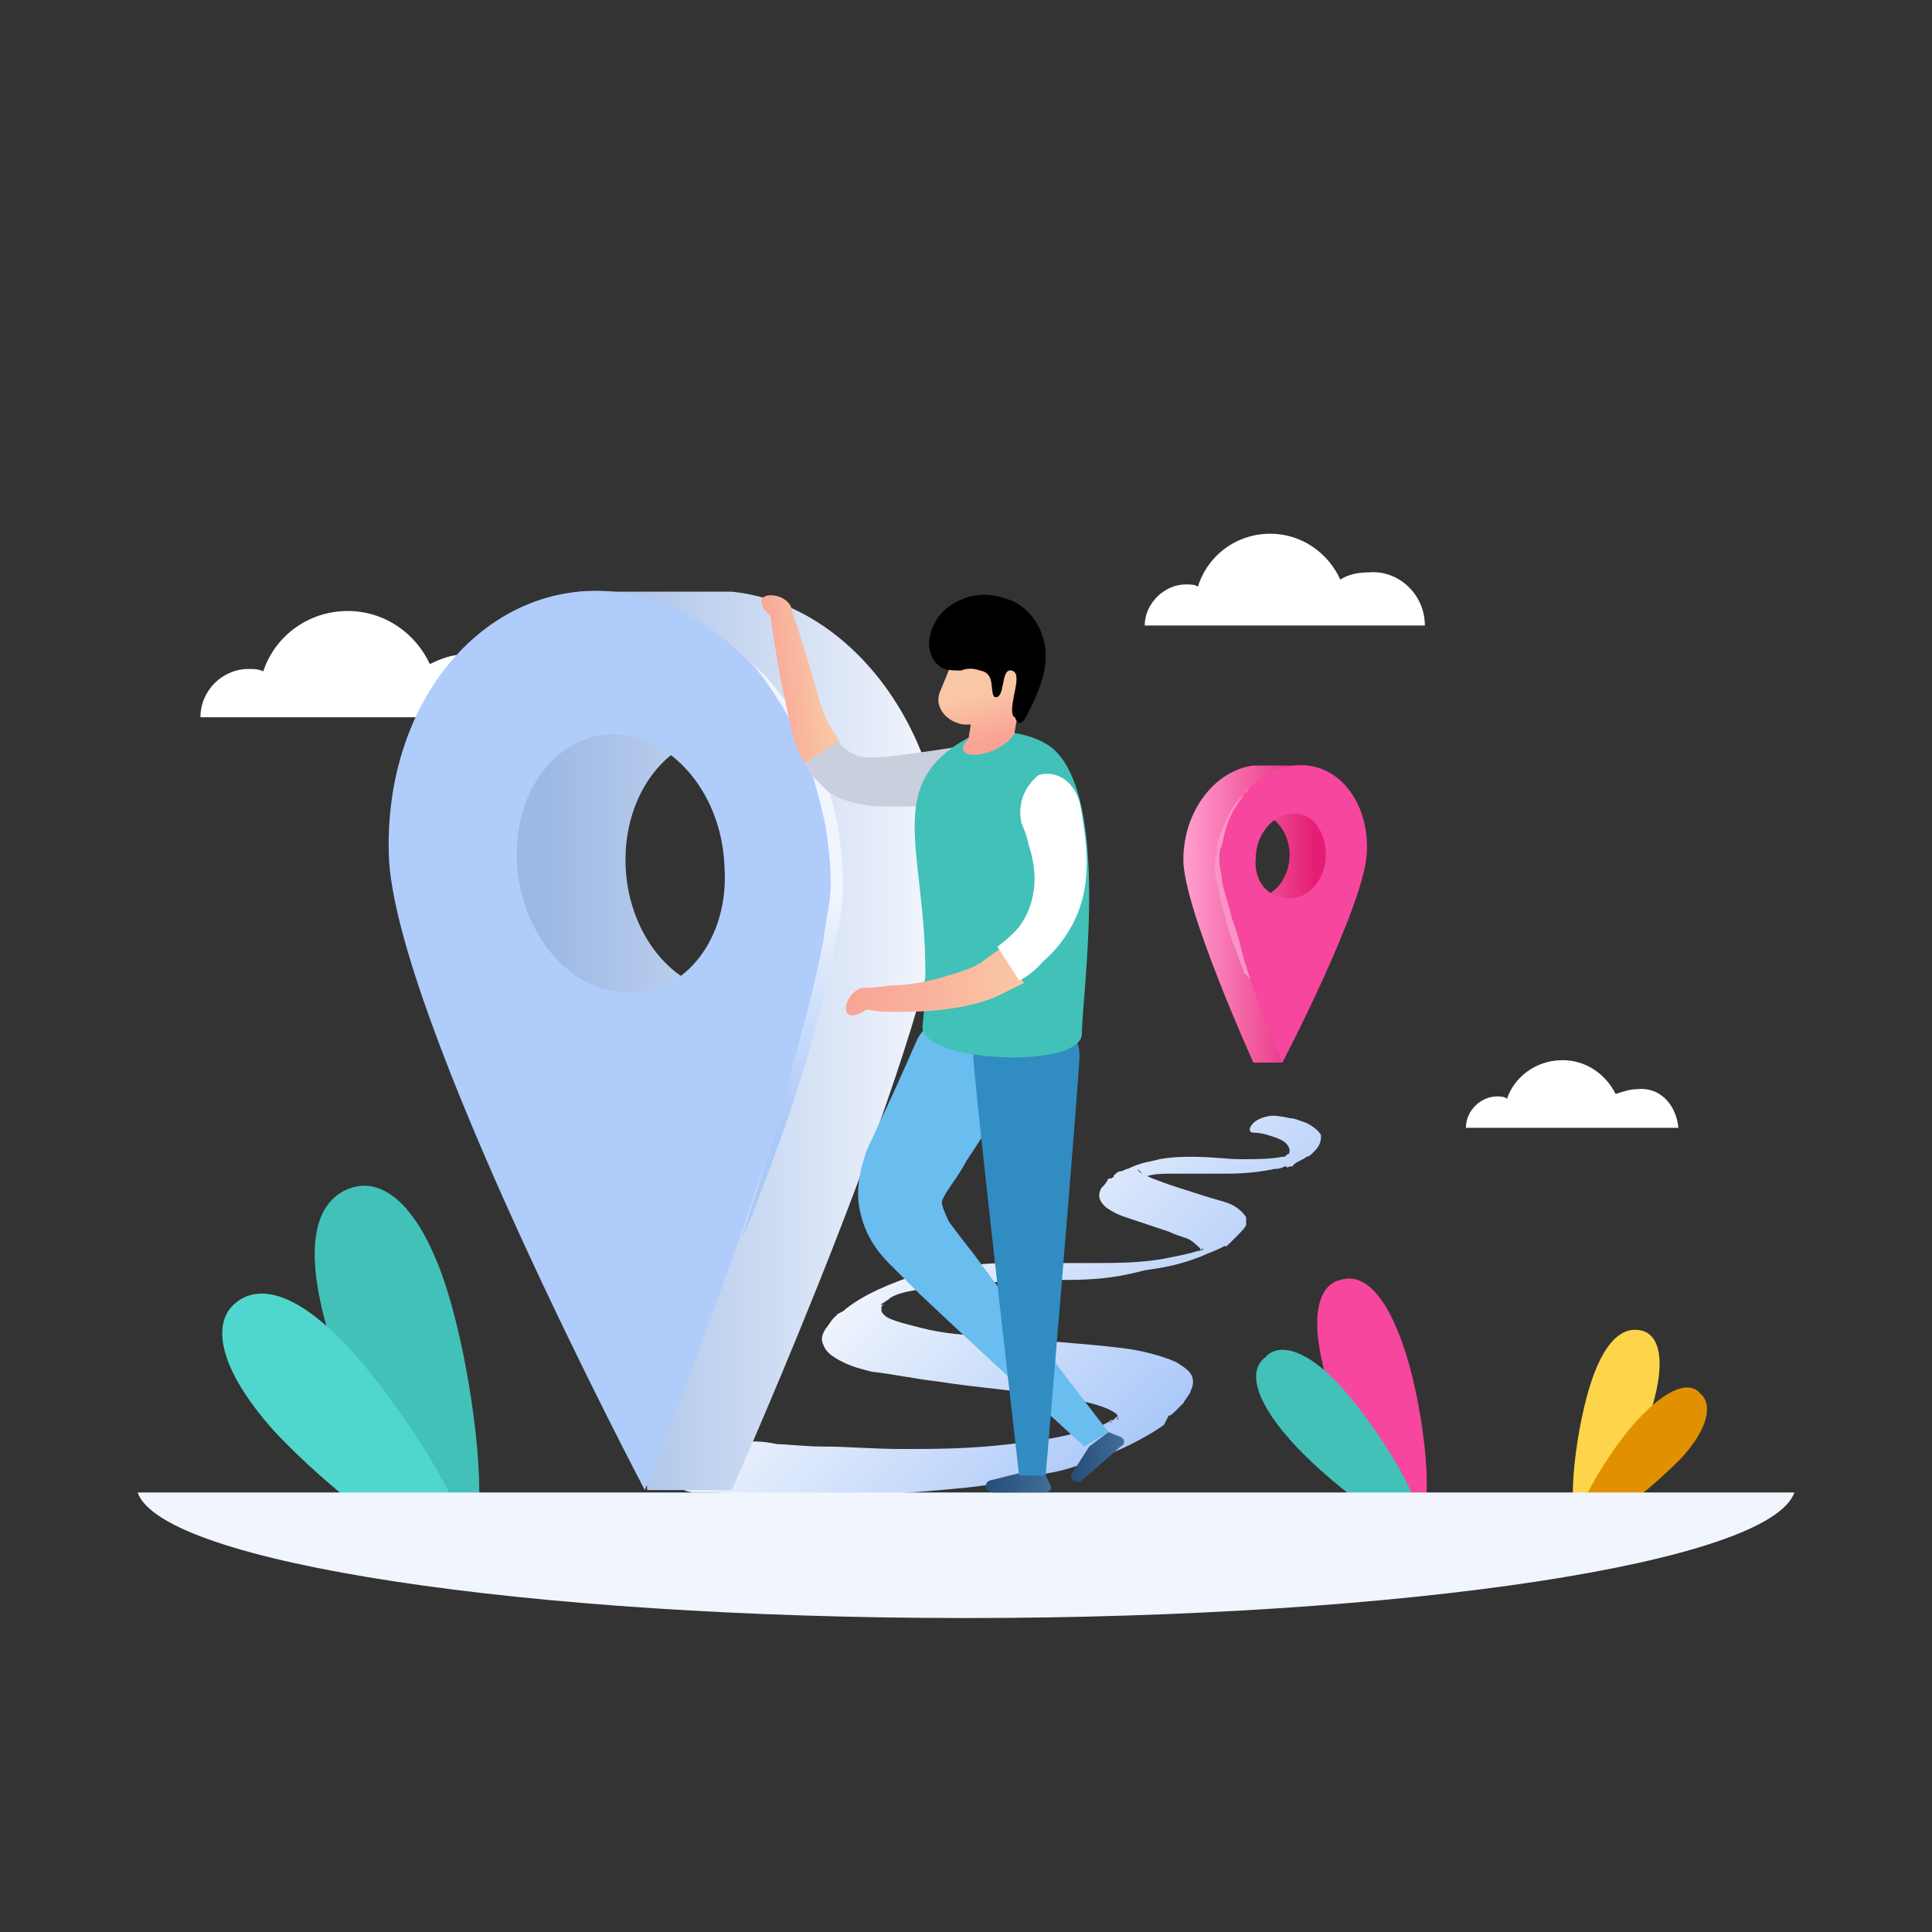
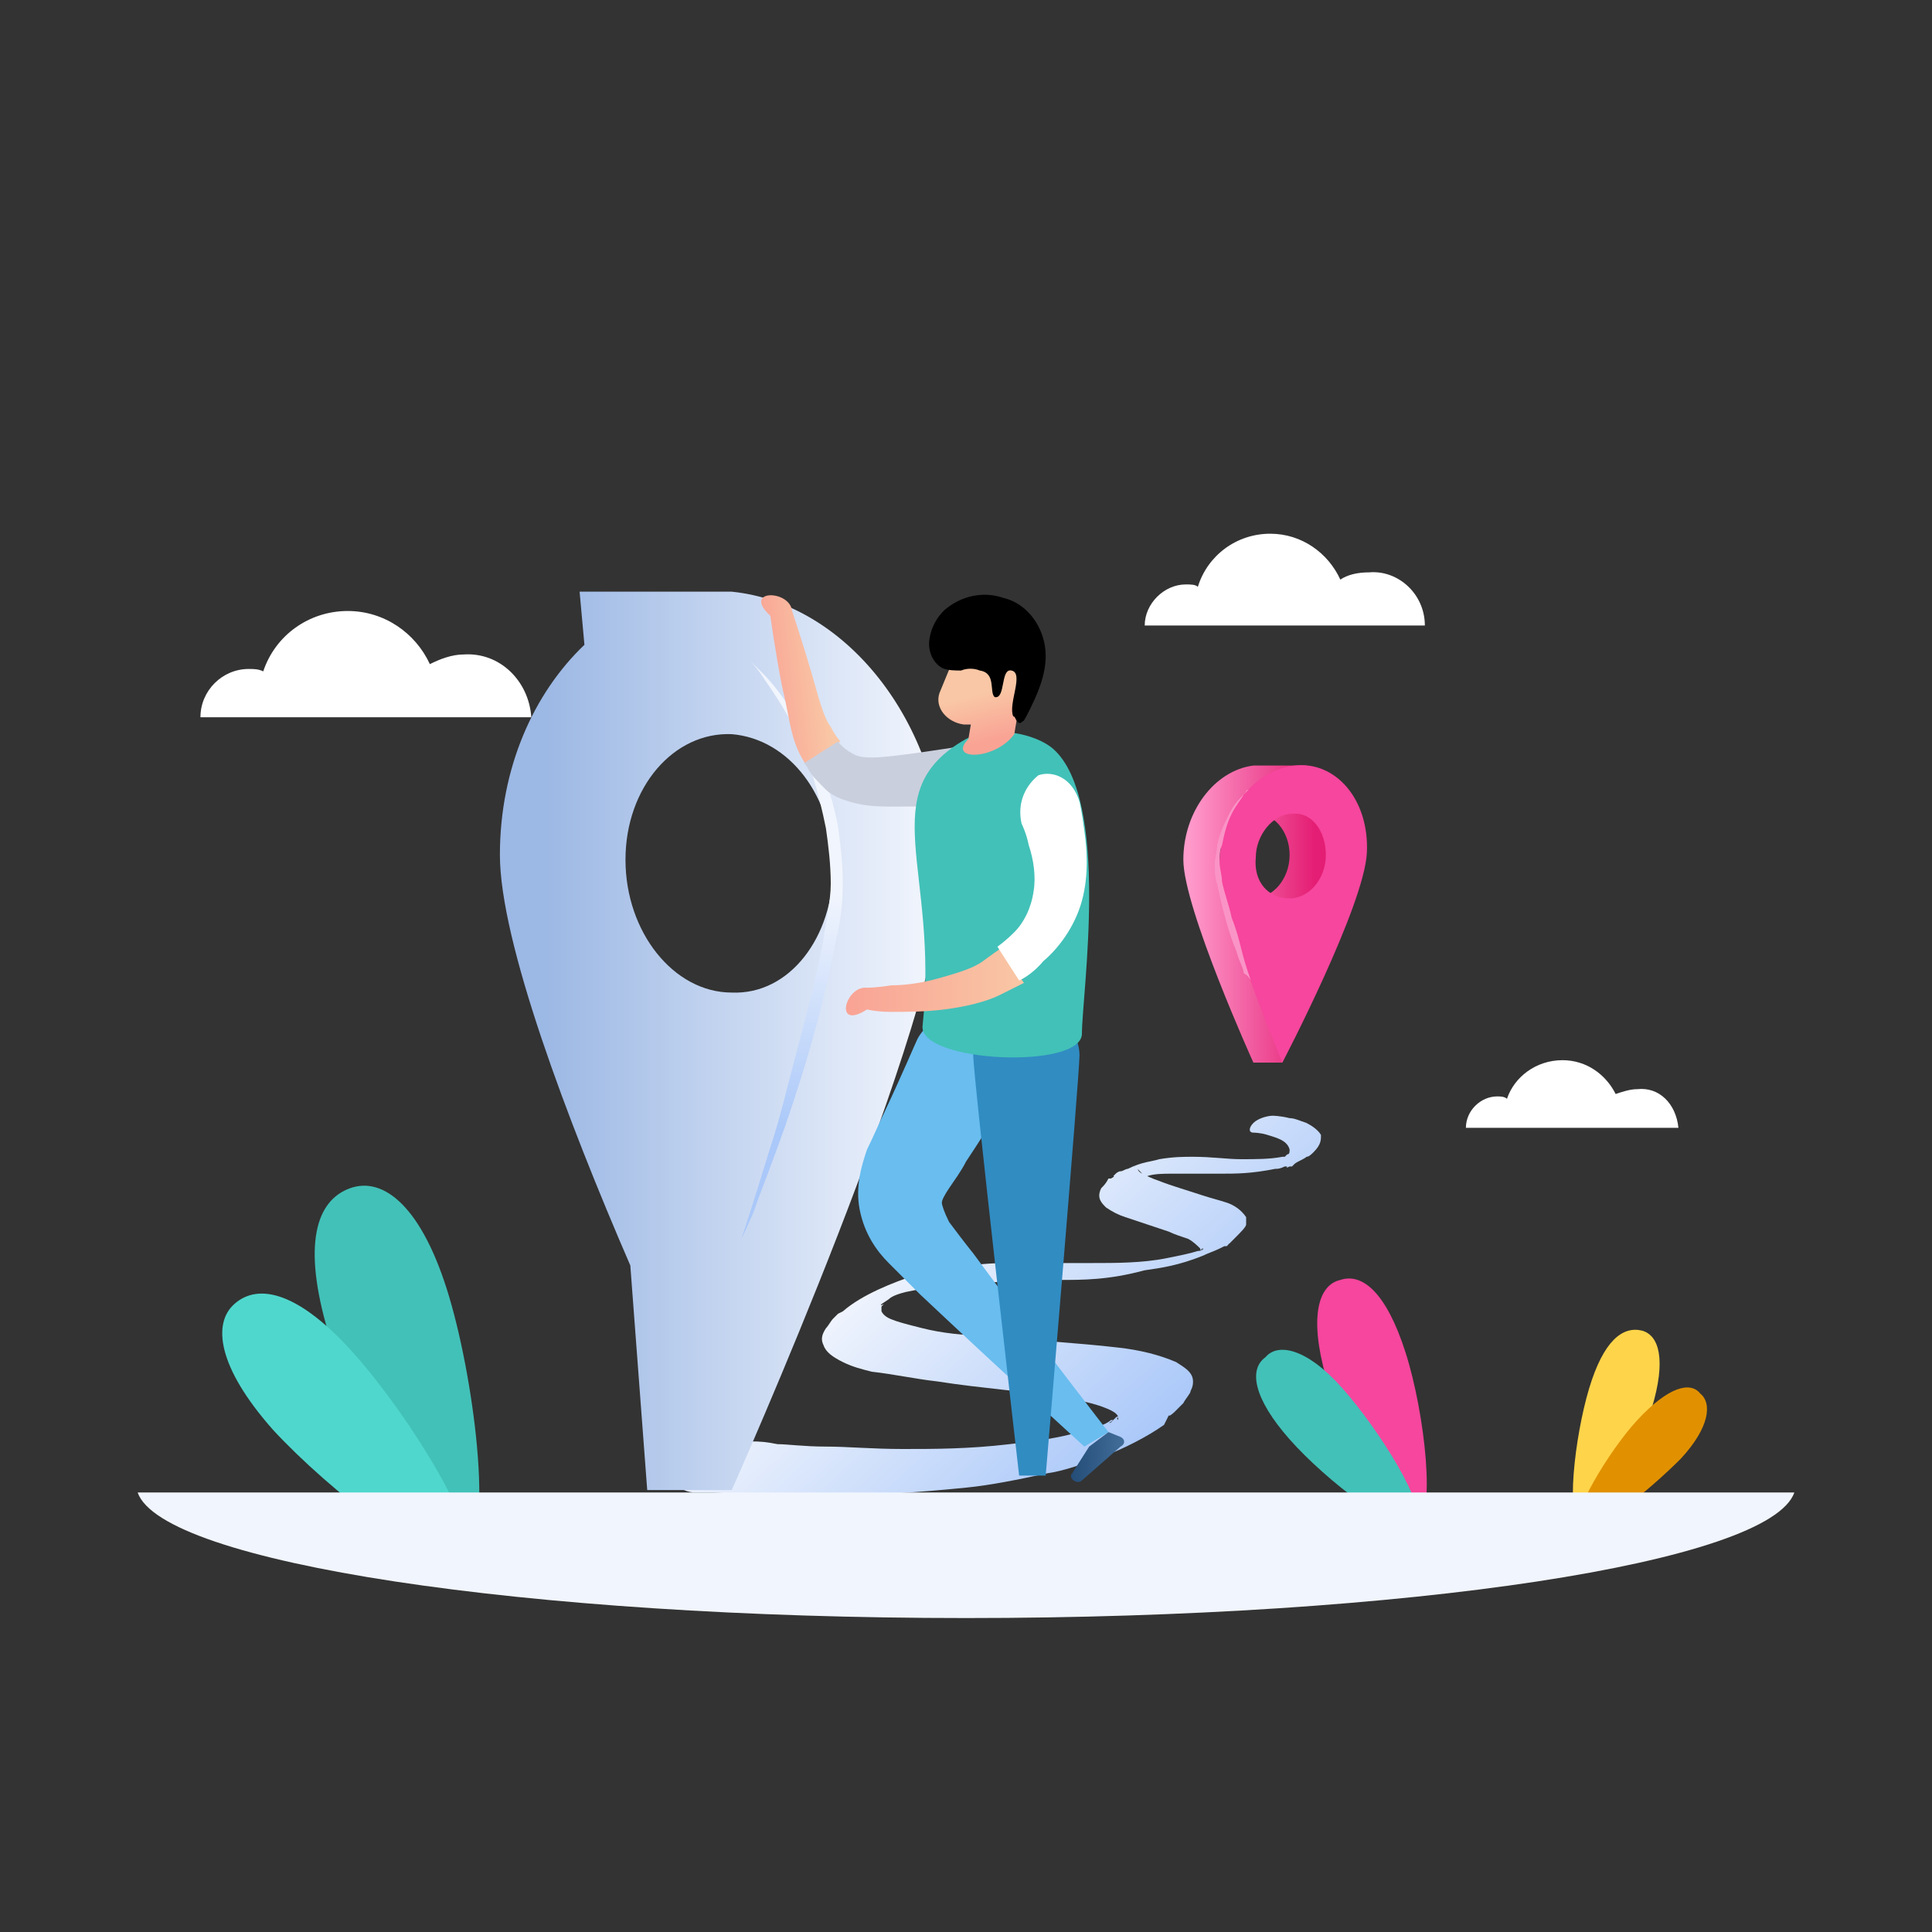
<svg xmlns="http://www.w3.org/2000/svg" width="497" height="497" viewBox="0 0 497 497" fill="none">
  <rect x="0" y="0" width="497" height="497" fill="#333333" stroke="none" />
  <path d="M84.49 342.93C91.324 365.916 109.961 403.191 118.659 400.706C127.356 398.221 122.386 356.598 115.553 333.611C108.719 310.625 98.779 302.549 90.081 305.655C81.384 308.761 77.656 319.944 84.49 342.93Z" fill="#42C1B8" />
  <path d="M91.324 348.521C105.612 364.674 124.871 395.736 119.28 400.706C113.689 406.297 84.49 383.311 70.201 367.78C55.913 351.627 54.67 340.445 60.261 335.475C66.474 329.884 77.035 332.369 91.324 348.521Z" fill="#50D7CD" />
  <path d="M341.066 354.113C345.415 369.644 358.461 393.873 364.052 392.63C369.644 390.766 366.537 363.431 361.567 347.9C356.597 332.369 350.385 327.399 344.794 329.263C339.202 330.505 336.717 338.581 341.066 354.113Z" fill="#F6469D" />
  <path d="M345.415 357.219C354.734 367.78 367.78 388.281 364.052 392.009C360.325 395.736 341.066 380.826 331.748 370.265C322.429 359.704 321.186 352.249 325.535 349.143C328.641 345.415 336.096 346.657 345.415 357.219Z" fill="#42C1B8" />
  <path d="M424.935 362.189C421.207 374.614 411.267 393.873 406.919 392.63C402.57 391.388 405.055 369.644 408.782 357.219C412.51 344.794 417.48 341.066 422.45 342.309C426.799 343.551 428.662 349.764 424.935 362.189Z" fill="#FED44A" />
  <path d="M421.208 365.295C413.753 373.371 403.813 390.145 406.298 392.63C409.404 395.736 424.314 383.311 432.39 375.235C439.845 367.159 440.466 360.946 437.36 358.461C434.875 355.355 429.284 356.598 421.208 365.295Z" fill="#E19100" />
  <path d="M195.694 370.886C195.694 370.886 196.936 370.886 200.043 371.507C202.528 371.507 206.876 372.129 212.468 372.129C218.059 372.129 224.271 372.75 232.348 372.75C240.424 372.75 249.121 372.75 259.683 371.507C264.653 370.886 270.244 370.265 275.214 369.022C277.699 368.401 280.184 367.78 282.048 367.159C283.911 366.537 285.154 365.916 285.775 365.295H286.396C286.396 365.295 284.533 366.537 285.775 365.916L286.396 365.295L287.018 364.674C287.018 364.674 287.639 364.052 287.639 364.674C287.018 364.674 287.639 365.295 287.639 365.295C287.639 365.295 287.639 365.295 287.639 364.674C287.639 364.052 287.018 363.431 285.775 362.81C283.29 361.567 278.941 360.325 273.971 359.704C264.031 357.84 252.849 357.219 241.045 355.355C235.454 354.734 229.863 353.491 224.271 352.87C221.786 352.249 219.301 351.627 216.816 350.385C214.331 349.142 212.468 347.9 211.846 346.036C211.225 344.794 211.225 343.551 212.468 341.687C213.089 341.066 213.71 339.824 214.331 339.202L214.953 338.581L215.574 337.96L216.816 337.339C221.786 332.99 229.863 329.884 235.454 328.02C241.045 326.156 246.015 325.535 249.743 325.535C254.091 324.914 257.819 324.914 260.925 324.914C267.759 324.914 274.593 324.914 280.805 324.914C287.018 324.914 293.851 324.914 300.064 323.671C303.17 323.05 306.276 322.429 308.14 321.807C308.761 321.807 308.761 321.807 309.383 321.186C308.14 321.807 309.383 321.186 308.761 321.807C308.761 321.807 310.004 321.186 309.383 321.186C308.761 321.186 308.761 321.807 308.761 321.807C308.761 321.807 308.761 321.807 308.761 321.186C308.14 320.565 306.898 319.322 305.655 318.701C303.791 318.08 301.928 317.459 300.685 316.837C296.958 315.595 293.23 314.352 289.503 313.11C287.639 312.489 286.396 311.867 284.533 310.625C283.29 309.382 282.048 308.14 283.29 305.655C283.911 305.034 284.533 304.412 285.154 303.17H285.775C285.775 303.17 287.018 302.549 286.396 302.549L287.018 301.927C287.018 301.927 287.639 301.306 288.26 301.306C288.881 301.306 289.503 300.685 290.124 300.685C293.851 298.821 296.336 298.821 298.2 298.2C301.928 297.579 304.413 297.579 306.898 297.579C311.868 297.579 315.595 298.2 319.323 298.2C323.05 298.2 326.778 298.2 329.884 297.579H330.505C330.505 297.579 331.126 297.579 329.884 297.579H330.505L331.126 296.957C331.748 296.957 331.126 296.957 331.126 296.957C331.748 296.957 331.748 296.336 331.748 295.715C331.126 293.23 328.02 292.609 326.156 291.987C324.293 291.366 322.429 291.366 322.429 291.366C321.186 291.366 321.186 290.124 322.429 288.881C323.671 287.639 326.156 287.017 327.399 287.017C327.399 287.017 329.263 287.017 331.748 287.639C332.99 287.639 334.233 288.26 336.096 288.881C337.339 289.502 339.203 290.745 339.824 291.987C339.824 293.23 339.824 294.472 337.96 296.336C337.339 296.957 336.718 297.579 336.096 297.579C335.475 298.2 333.611 298.821 332.99 299.442L332.369 300.064H331.748C330.505 300.685 331.126 300.064 331.126 300.064H330.505C329.263 300.685 328.641 300.685 328.02 300.685C321.808 301.927 318.08 301.927 313.731 301.927C309.383 301.927 305.655 301.927 301.306 301.927C299.443 301.927 296.958 301.927 295.094 302.549C293.851 302.549 293.23 303.17 293.851 302.549H294.473C294.473 302.549 295.094 302.549 294.473 302.549L291.988 300.064C291.366 300.685 292.609 299.442 292.609 300.064C292.609 300.685 292.609 301.306 293.851 301.927C295.094 302.549 296.336 303.17 298.2 303.791C301.306 305.034 305.655 306.276 309.383 307.519C311.246 308.14 313.731 308.761 315.595 309.382C317.459 310.004 319.323 311.246 320.565 313.11C320.565 313.731 320.565 314.352 320.565 314.974C320.565 315.595 319.323 316.837 317.459 318.701C316.838 319.322 316.838 319.322 316.216 319.944C315.595 319.944 316.838 319.322 315.595 320.565H314.974L313.731 321.186C312.489 321.807 310.625 322.429 309.383 323.05C303.17 325.535 298.821 326.156 294.473 326.777C285.154 329.262 278.941 329.262 272.108 329.262C265.274 329.262 259.061 329.884 252.228 329.884C246.015 330.505 238.56 331.126 232.969 332.369C230.484 332.99 229.241 333.611 228.62 334.232L226.756 335.475C226.756 335.475 226.135 336.096 227.378 335.475L226.756 336.096C226.756 336.717 226.756 336.717 226.756 337.339C227.378 338.581 228.62 339.202 230.484 339.824C232.348 340.445 234.833 341.066 237.318 341.687C242.288 342.93 247.879 343.551 253.47 343.551C264.653 344.794 277.078 345.415 287.639 346.657C293.23 347.279 298.2 348.521 302.549 350.385C304.413 351.627 306.898 352.87 306.898 355.355C306.898 355.976 306.898 356.597 306.276 357.84C306.276 358.461 305.034 359.704 304.413 360.946L303.791 361.567C303.791 361.567 303.791 361.567 303.17 362.189L302.549 362.81L301.928 363.431C302.549 362.81 300.685 364.674 300.685 364.052L299.443 366.537C295.094 369.644 288.881 372.75 283.911 374.614C278.941 376.477 273.971 378.341 269.623 378.962C260.925 380.826 254.713 382.069 248.5 382.69C236.075 383.932 226.135 384.554 217.438 384.554C208.74 384.554 201.906 384.554 195.694 384.554C190.103 384.554 185.754 383.932 182.648 383.932C179.541 383.932 178.299 383.932 178.299 383.932C173.329 383.311 173.329 380.205 178.299 376.477C182.026 373.371 190.103 370.265 195.694 370.886C195.073 370.886 195.694 370.886 195.694 370.886Z" fill="url(#paint0_linear_2_392)" />
-   <path d="M35.411 383.932C41.624 401.949 134.811 416.237 248.5 416.237C362.189 416.237 455.376 401.949 461.589 383.932H35.411Z" fill="#F1F5FD" />
+   <path d="M35.411 383.932C41.624 401.949 134.811 416.237 248.5 416.237C362.189 416.237 455.376 401.949 461.589 383.932H35.411" fill="#F1F5FD" />
  <path d="M136.675 184.511H51.564C51.564 177.678 57.155 172.086 63.989 172.086C65.231 172.086 66.474 172.086 67.716 172.708C70.823 163.389 79.52 157.176 89.46 157.176C98.779 157.176 106.855 162.768 110.582 170.844C113.067 169.601 116.174 168.359 119.28 168.359C128.599 167.738 136.054 175.193 136.675 184.511Z" fill="white" />
  <path d="M188.239 152.206C187.617 152.206 186.375 152.206 185.754 152.206H183.269H149.1L150.342 165.874C137.296 178.299 128.599 197.557 128.599 219.922C128.599 242.287 145.994 288.26 162.146 325.535L166.495 383.311H188.239C188.239 383.311 242.909 260.925 242.909 224.271C242.909 187.617 218.68 155.312 188.239 152.206ZM188.239 255.334C173.329 255.334 160.904 239.802 160.904 221.165C160.904 202.527 173.329 188.239 188.239 188.86C203.149 190.102 214.331 205.012 214.331 223.029C214.331 241.045 203.149 255.955 188.239 255.334Z" fill="url(#paint1_linear_2_392)" />
-   <path d="M157.797 152.206C125.492 149.1 98.779 179.541 100.021 219.923C101.264 260.925 165.874 383.311 165.874 383.311C165.874 383.311 215.574 260.925 214.331 224.271C213.089 187.618 188.86 155.313 157.797 152.206ZM161.525 255.334C146.615 255.334 133.569 239.803 132.947 221.165C132.326 202.528 144.13 188.239 159.04 188.86C173.95 190.103 185.754 205.013 186.375 223.029C187.617 241.045 176.435 255.955 161.525 255.334Z" fill="#B0CCFB" />
  <path d="M190.724 318.701C190.724 318.701 193.83 309.383 198.179 295.094C200.664 287.639 202.528 279.563 205.013 270.244C207.498 260.925 209.983 251.606 211.846 241.666C212.468 236.696 213.71 231.726 213.71 227.378C213.71 222.408 213.089 217.438 212.468 213.089C210.604 203.77 208.119 195.694 205.013 188.86C201.906 182.026 198.179 177.056 195.694 173.329C194.451 171.465 193.209 170.223 192.588 169.601C191.966 168.98 191.345 168.359 191.345 168.359C191.345 168.359 191.966 168.98 192.588 169.601C193.209 170.223 194.451 171.465 196.315 173.329C199.421 176.435 203.149 181.405 206.876 188.239C210.604 195.073 213.71 203.149 215.574 212.468C216.195 217.438 216.816 221.786 216.816 227.378C216.816 232.348 216.195 237.318 214.953 242.288C211.225 262.168 205.013 281.426 200.043 295.094C197.558 301.928 195.073 308.14 193.83 311.868C191.966 316.216 190.724 318.701 190.724 318.701Z" fill="url(#paint2_linear_2_392)" />
  <path d="M304.412 221.165C304.412 233.59 322.429 273.35 322.429 273.35H329.884L331.126 254.091C336.717 241.666 342.309 226.756 342.309 219.301C342.309 211.846 339.824 205.634 335.475 201.285L336.096 196.936H324.914H323.05H322.429C312.489 198.179 304.412 208.74 304.412 221.165ZM313.731 220.544C313.731 214.953 317.459 209.361 322.429 209.361C327.399 208.74 331.747 213.71 331.747 219.923C331.747 226.135 327.399 231.105 322.429 231.105C317.459 231.105 313.731 226.756 313.731 220.544Z" fill="url(#paint3_linear_2_392)" />
  <path d="M313.731 221.165C313.11 233.59 329.884 273.35 329.884 273.35C329.884 273.35 351.006 232.969 351.627 219.301C352.249 205.634 343.551 195.694 332.99 196.936C322.429 198.179 314.352 208.74 313.731 221.165ZM323.05 220.544C323.05 214.953 327.399 209.361 332.369 209.361C337.339 208.74 341.066 213.71 341.066 219.923C341.066 226.135 336.717 231.105 331.747 231.105C326.156 231.105 322.429 226.756 323.05 220.544Z" fill="#F6469D" />
  <path d="M321.808 252.227C321.808 252.227 320.565 249.121 319.323 244.151C318.701 241.666 318.08 239.181 316.838 236.075C316.216 232.969 314.974 229.862 314.353 226.756C314.353 224.892 313.731 223.65 313.731 221.786C313.731 219.922 313.731 218.68 314.353 217.437C314.974 214.331 315.595 211.846 316.838 209.361C318.08 206.876 319.323 205.634 319.944 204.391C320.565 203.77 320.565 203.149 321.186 203.149L321.808 202.527C321.808 202.527 321.808 202.527 321.186 203.149C321.186 203.149 320.565 203.77 319.944 204.391C318.701 205.634 317.459 206.876 316.216 209.361C314.974 211.846 313.731 214.331 313.11 217.437C313.11 219.301 312.489 220.544 312.489 222.407C312.489 224.271 312.489 225.514 313.11 227.377C314.353 233.59 316.216 240.424 318.08 244.773C318.701 247.258 319.944 249.121 319.944 250.364C321.186 250.985 321.808 252.227 321.808 252.227Z" fill="#FA94C6" />
  <path d="M285.154 368.401C285.154 368.401 267.759 346.036 250.364 322.429C247.879 319.323 246.015 316.838 244.151 314.353C242.909 311.868 242.288 310.004 242.288 309.383C242.288 308.761 242.909 307.519 244.151 305.655C245.394 303.791 247.258 301.306 248.5 298.821C254.713 289.503 259.061 282.048 259.683 280.805C262.789 274.593 262.168 263.41 255.334 259.683C249.121 255.955 239.181 261.546 236.075 267.138C235.454 268.38 232.348 275.835 227.378 286.396C226.135 288.881 224.893 291.988 223.029 295.715C221.786 299.443 219.923 305.034 221.165 311.246C222.408 317.459 225.514 321.808 228.62 324.914C231.726 328.02 234.211 330.505 236.696 332.99C257.819 352.87 278.941 372.129 278.941 372.129L285.154 368.401Z" fill="#69BDEF" />
  <path d="M207.497 196.936C207.497 196.936 205.634 194.451 204.391 190.724C203.149 186.996 202.527 182.026 201.285 177.056C199.421 167.738 198.179 158.419 198.179 158.419C190.724 151.585 203.149 151.585 203.77 157.176C203.77 157.176 206.876 166.495 209.361 175.193C210.604 179.541 211.846 184.511 213.71 186.996C214.952 189.481 216.195 190.724 216.195 190.724L207.497 196.936Z" fill="url(#paint4_linear_2_392)" />
  <path d="M250.985 191.345C250.985 191.345 240.424 193.209 229.862 194.451C224.271 195.072 221.165 195.073 219.301 193.83C216.816 192.588 215.574 190.724 215.574 190.724L206.876 196.315C206.876 196.315 207.497 196.936 208.119 198.179C208.74 199.421 210.604 201.285 212.467 203.149C214.331 205.012 218.059 206.255 221.165 206.876C224.271 207.497 227.377 207.497 230.484 207.497C241.666 207.497 252.849 206.876 252.849 206.876C265.274 206.255 262.789 190.102 250.985 191.345Z" fill="#CACFDD" />
  <path d="M285.154 368.401L288.26 369.644C289.502 370.265 289.502 371.508 288.26 372.129L278.32 380.826C277.077 382.069 274.592 380.205 275.835 378.963L280.184 372.129L285.154 368.401Z" fill="url(#paint5_linear_2_392)" />
-   <path d="M269.001 379.584L270.244 382.069C270.865 383.311 269.623 383.933 268.38 383.933H255.334C253.47 383.933 252.849 381.448 254.712 380.826L262.167 378.963L269.001 379.584Z" fill="url(#paint6_linear_2_392)" />
  <path d="M269.001 379.584C269.001 379.584 277.699 276.456 277.699 271.486C277.699 265.274 271.486 256.576 264.031 256.576C256.576 256.576 250.364 265.274 250.364 271.486C250.364 277.078 262.168 379.584 262.168 379.584H269.001Z" fill="#318CC2" />
  <path d="M237.317 264.031C236.696 273.35 278.32 275.214 278.32 265.895C278.32 255.955 285.775 205.634 270.865 192.588C266.516 188.86 255.955 186.375 248.5 190.103C224.271 203.77 241.666 223.65 237.317 264.031Z" fill="#42C1B8" />
  <path d="M246.015 167.737L264.031 170.222L260.925 188.86C255.955 195.694 243.53 195.694 249.121 190.102L249.742 186.375H247.879C243.53 185.754 240.424 182.026 241.666 178.299L246.015 167.737Z" fill="url(#paint7_linear_2_392)" />
  <path d="M268.812 166.279C269.771 172.49 266.895 178.702 264.018 184.292C263.539 184.913 263.539 185.534 263.06 185.534C262.58 186.155 262.101 186.155 261.622 185.534C261.142 184.913 261.142 184.292 260.663 184.292C259.225 181.186 263.539 173.111 260.184 172.49C257.307 171.869 258.745 179.944 255.869 179.323C254.431 178.08 256.349 173.111 252.034 172.49C250.596 171.869 248.679 171.869 247.241 172.49C245.803 172.49 243.885 172.49 242.447 171.869C240.051 170.627 238.612 167.521 239.092 164.415C239.571 161.31 241.009 158.825 242.927 156.962C247.241 153.235 252.993 151.993 258.266 153.856C263.539 155.098 267.853 160.067 268.812 166.279Z" fill="black" />
  <path d="M263.41 252.849C263.41 252.849 260.925 254.091 257.198 255.955C253.47 257.819 247.879 259.061 242.909 259.682C237.939 260.304 232.969 260.304 229.241 260.304C225.514 260.304 223.029 259.682 223.029 259.682C214.331 265.274 217.438 253.47 223.029 254.091C223.029 254.091 225.514 254.091 229.241 253.47C232.969 253.47 237.318 252.849 241.666 251.606C246.015 250.364 250.364 249.121 252.849 247.257C255.334 245.394 257.198 244.151 257.198 244.151L263.41 252.849Z" fill="url(#paint8_linear_2_392)" />
  <path d="M262.789 211.846C262.789 211.846 264.031 214.331 264.653 217.437C265.895 221.165 266.516 225.514 265.895 229.241C265.274 233.59 263.41 237.317 260.925 239.802C258.44 242.287 256.576 243.53 256.576 243.53L262.168 252.227C262.168 252.227 265.274 250.985 268.38 247.257C272.108 244.151 276.456 238.56 278.32 231.726C280.184 224.892 279.563 218.059 278.941 213.71C278.32 208.74 277.699 206.255 277.699 206.255C275.835 200.042 270.865 198.179 267.138 199.421C264.031 201.906 261.546 206.255 262.789 211.846Z" fill="white" />
  <path d="M431.769 290.124H377.099C377.099 285.775 380.826 282.048 385.175 282.048C385.796 282.048 387.039 282.047 387.66 282.669C389.524 277.077 395.115 272.729 401.949 272.729C408.161 272.729 413.131 276.456 415.616 281.426C417.48 280.805 419.344 280.184 421.207 280.184C426.799 279.562 431.147 283.911 431.769 290.124Z" fill="white" />
  <path d="M366.538 160.904H294.473C294.473 155.313 299.443 150.343 305.034 150.343C306.276 150.343 307.519 150.343 308.14 150.964C310.625 142.888 318.08 137.296 326.778 137.296C334.854 137.296 341.688 142.266 344.794 149.1C346.658 147.858 349.143 147.236 352.249 147.236C359.704 146.615 366.538 152.828 366.538 160.904Z" fill="white" />
  <defs>
    <linearGradient id="paint0_linear_2_392" x1="215.946" y1="334.344" x2="271.293" y2="393.163" gradientUnits="userSpaceOnUse">
      <stop stop-color="#F1F5FD" />
      <stop offset="1" stop-color="#AAC8F9" />
    </linearGradient>
    <linearGradient id="paint1_linear_2_392" x1="239.057" y1="267.821" x2="140.253" y2="267.821" gradientUnits="userSpaceOnUse">
      <stop stop-color="#F1F5FD" />
      <stop offset="1" stop-color="#9CB8E4" />
    </linearGradient>
    <linearGradient id="paint2_linear_2_392" x1="199.682" y1="227.862" x2="191.09" y2="289.36" gradientUnits="userSpaceOnUse">
      <stop stop-color="#F1F5FD" />
      <stop offset="1" stop-color="#AAC8F9" />
    </linearGradient>
    <linearGradient id="paint3_linear_2_392" x1="305.68" y1="235.211" x2="338.177" y2="235.211" gradientUnits="userSpaceOnUse">
      <stop stop-color="#FF9BCC" />
      <stop offset="1" stop-color="#E41E74" />
    </linearGradient>
    <linearGradient id="paint4_linear_2_392" x1="212.15" y1="174.093" x2="196.103" y2="175.889" gradientUnits="userSpaceOnUse">
      <stop stop-color="#F9C7A5" />
      <stop offset="1" stop-color="#F9A395" />
    </linearGradient>
    <linearGradient id="paint5_linear_2_392" x1="288.813" y1="375.341" x2="275.649" y2="375.341" gradientUnits="userSpaceOnUse">
      <stop stop-color="#416D99" />
      <stop offset="1" stop-color="#244D77" />
    </linearGradient>
    <linearGradient id="paint6_linear_2_392" x1="270.144" y1="381.957" x2="253.464" y2="381.957" gradientUnits="userSpaceOnUse">
      <stop stop-color="#416D99" />
      <stop offset="1" stop-color="#244D77" />
    </linearGradient>
    <linearGradient id="paint7_linear_2_392" x1="253.694" y1="178.106" x2="256.725" y2="190.028" gradientUnits="userSpaceOnUse">
      <stop stop-color="#F9C7A5" />
      <stop offset="1" stop-color="#F9A395" />
    </linearGradient>
    <linearGradient id="paint8_linear_2_392" x1="263.416" y1="252.358" x2="217.767" y2="252.358" gradientUnits="userSpaceOnUse">
      <stop stop-color="#F9C7A5" />
      <stop offset="1" stop-color="#F9A395" />
    </linearGradient>
  </defs>
</svg>